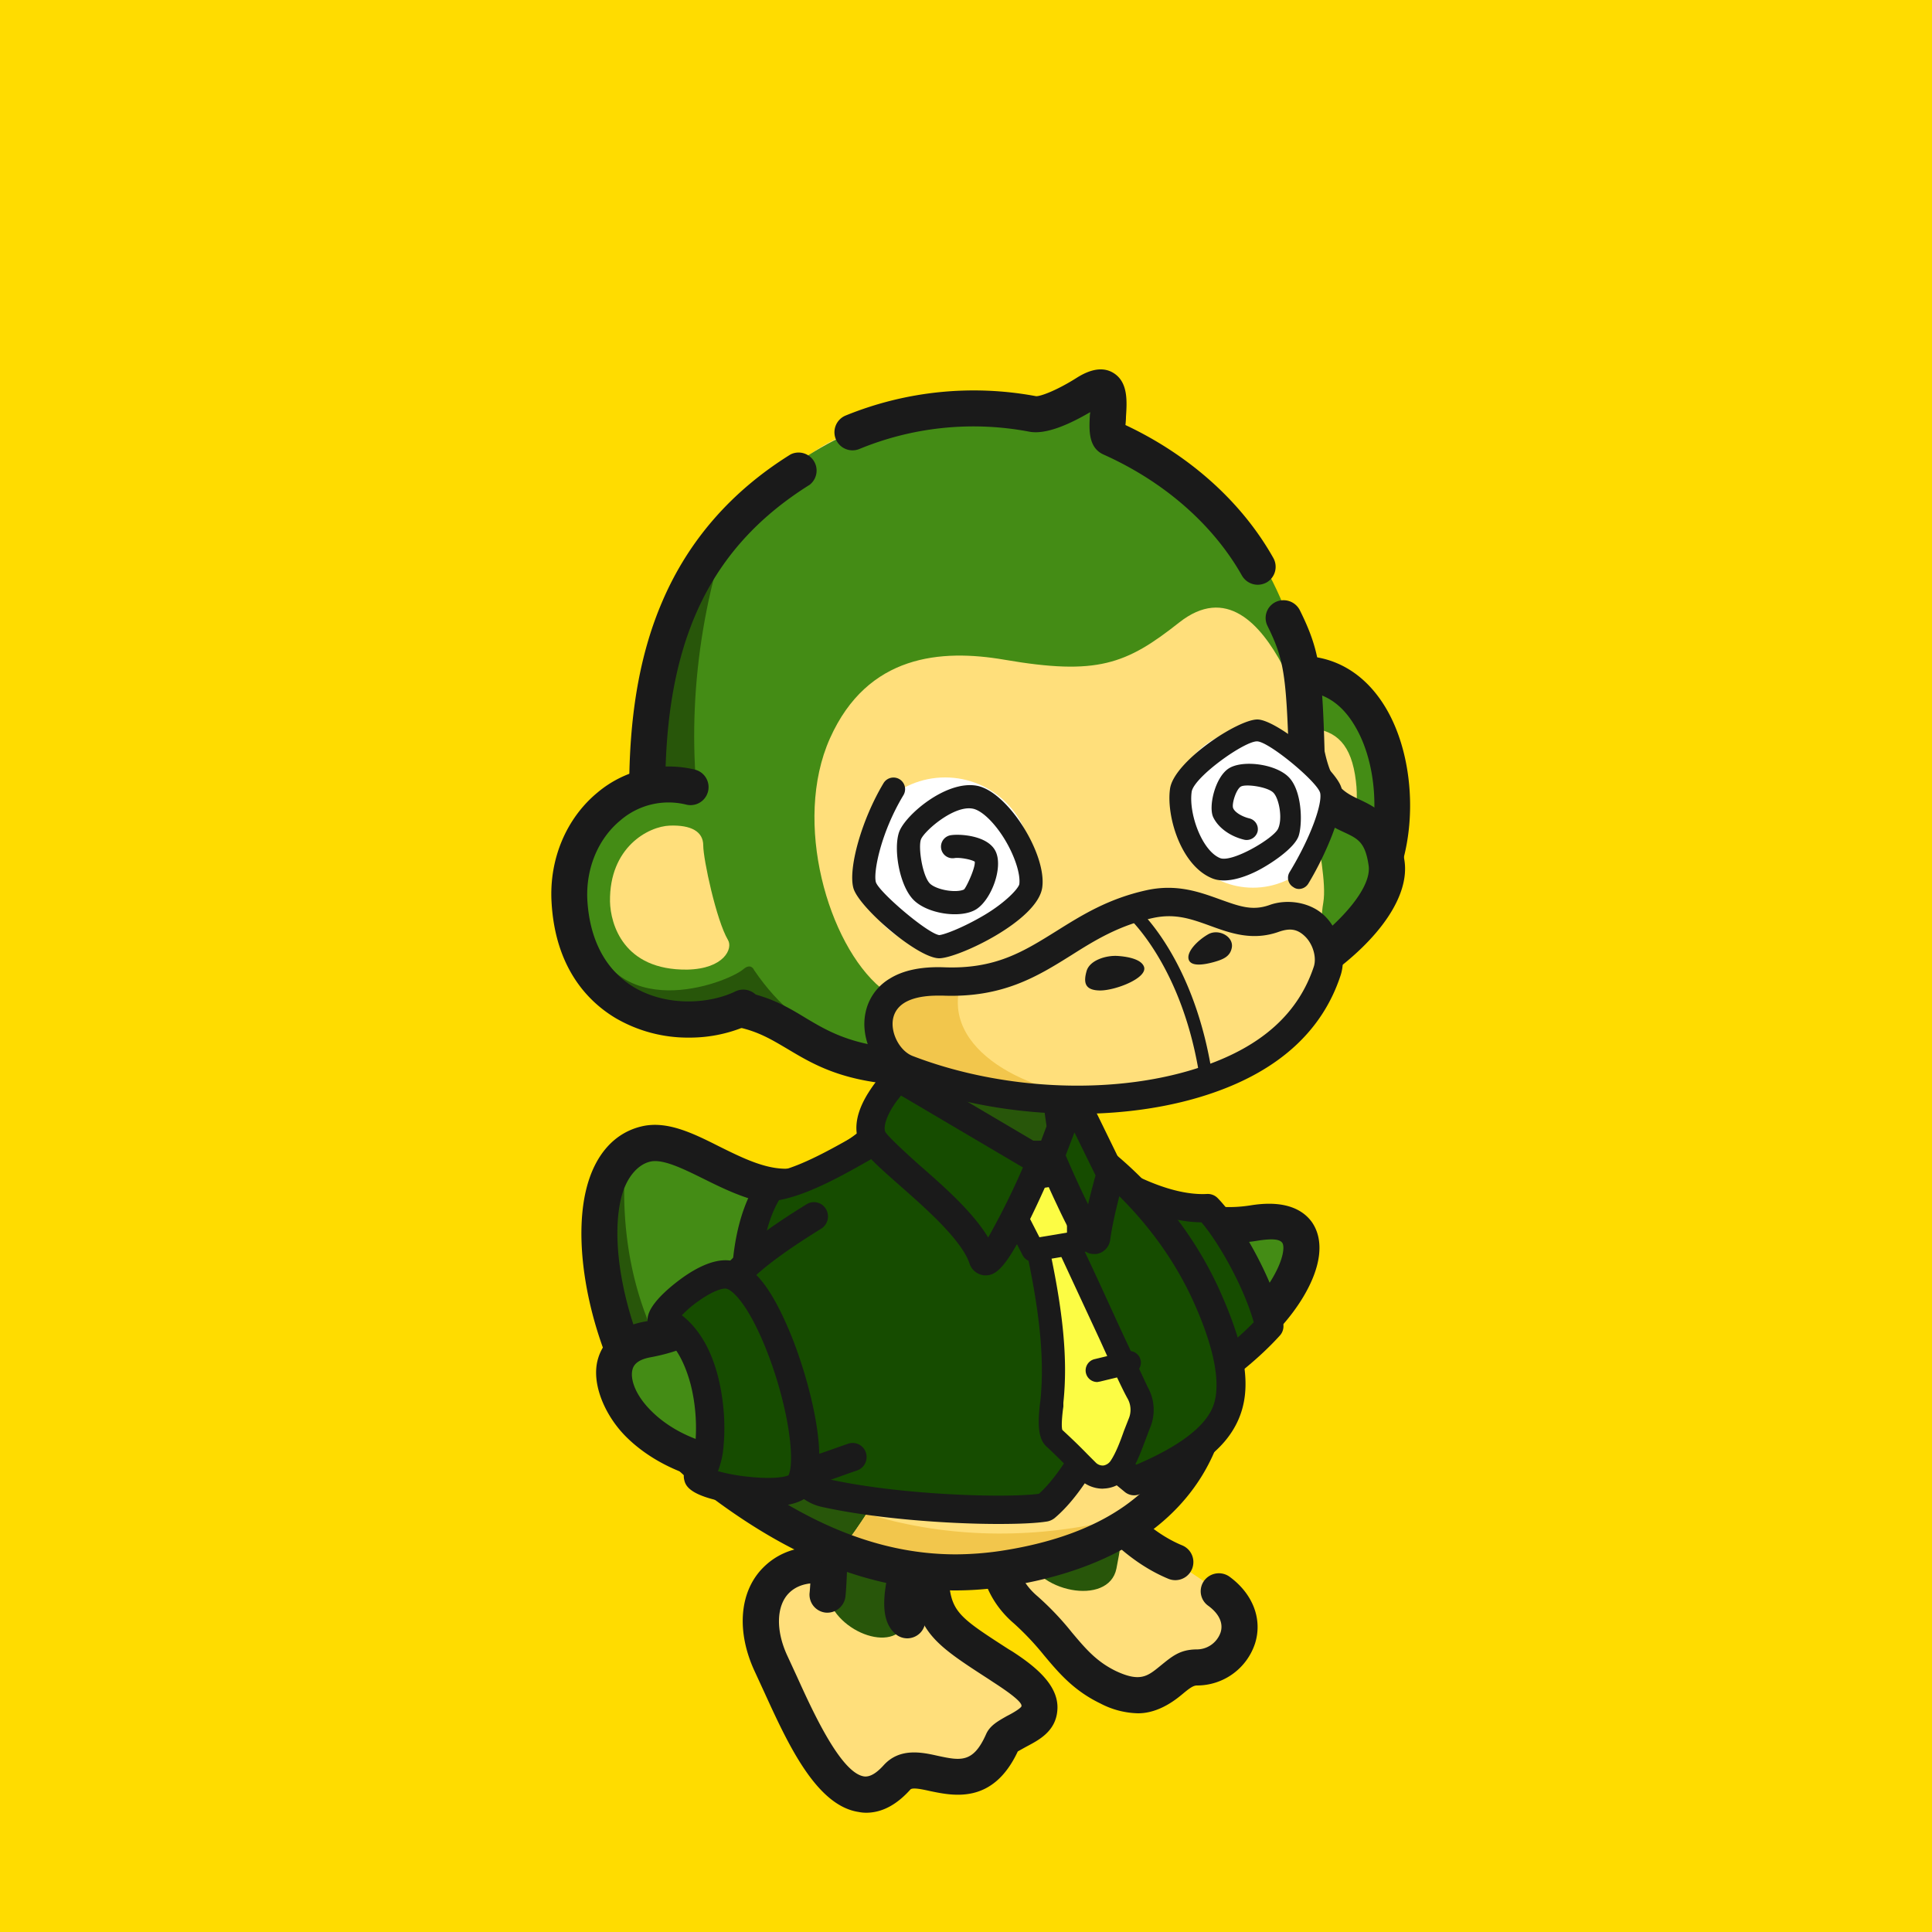
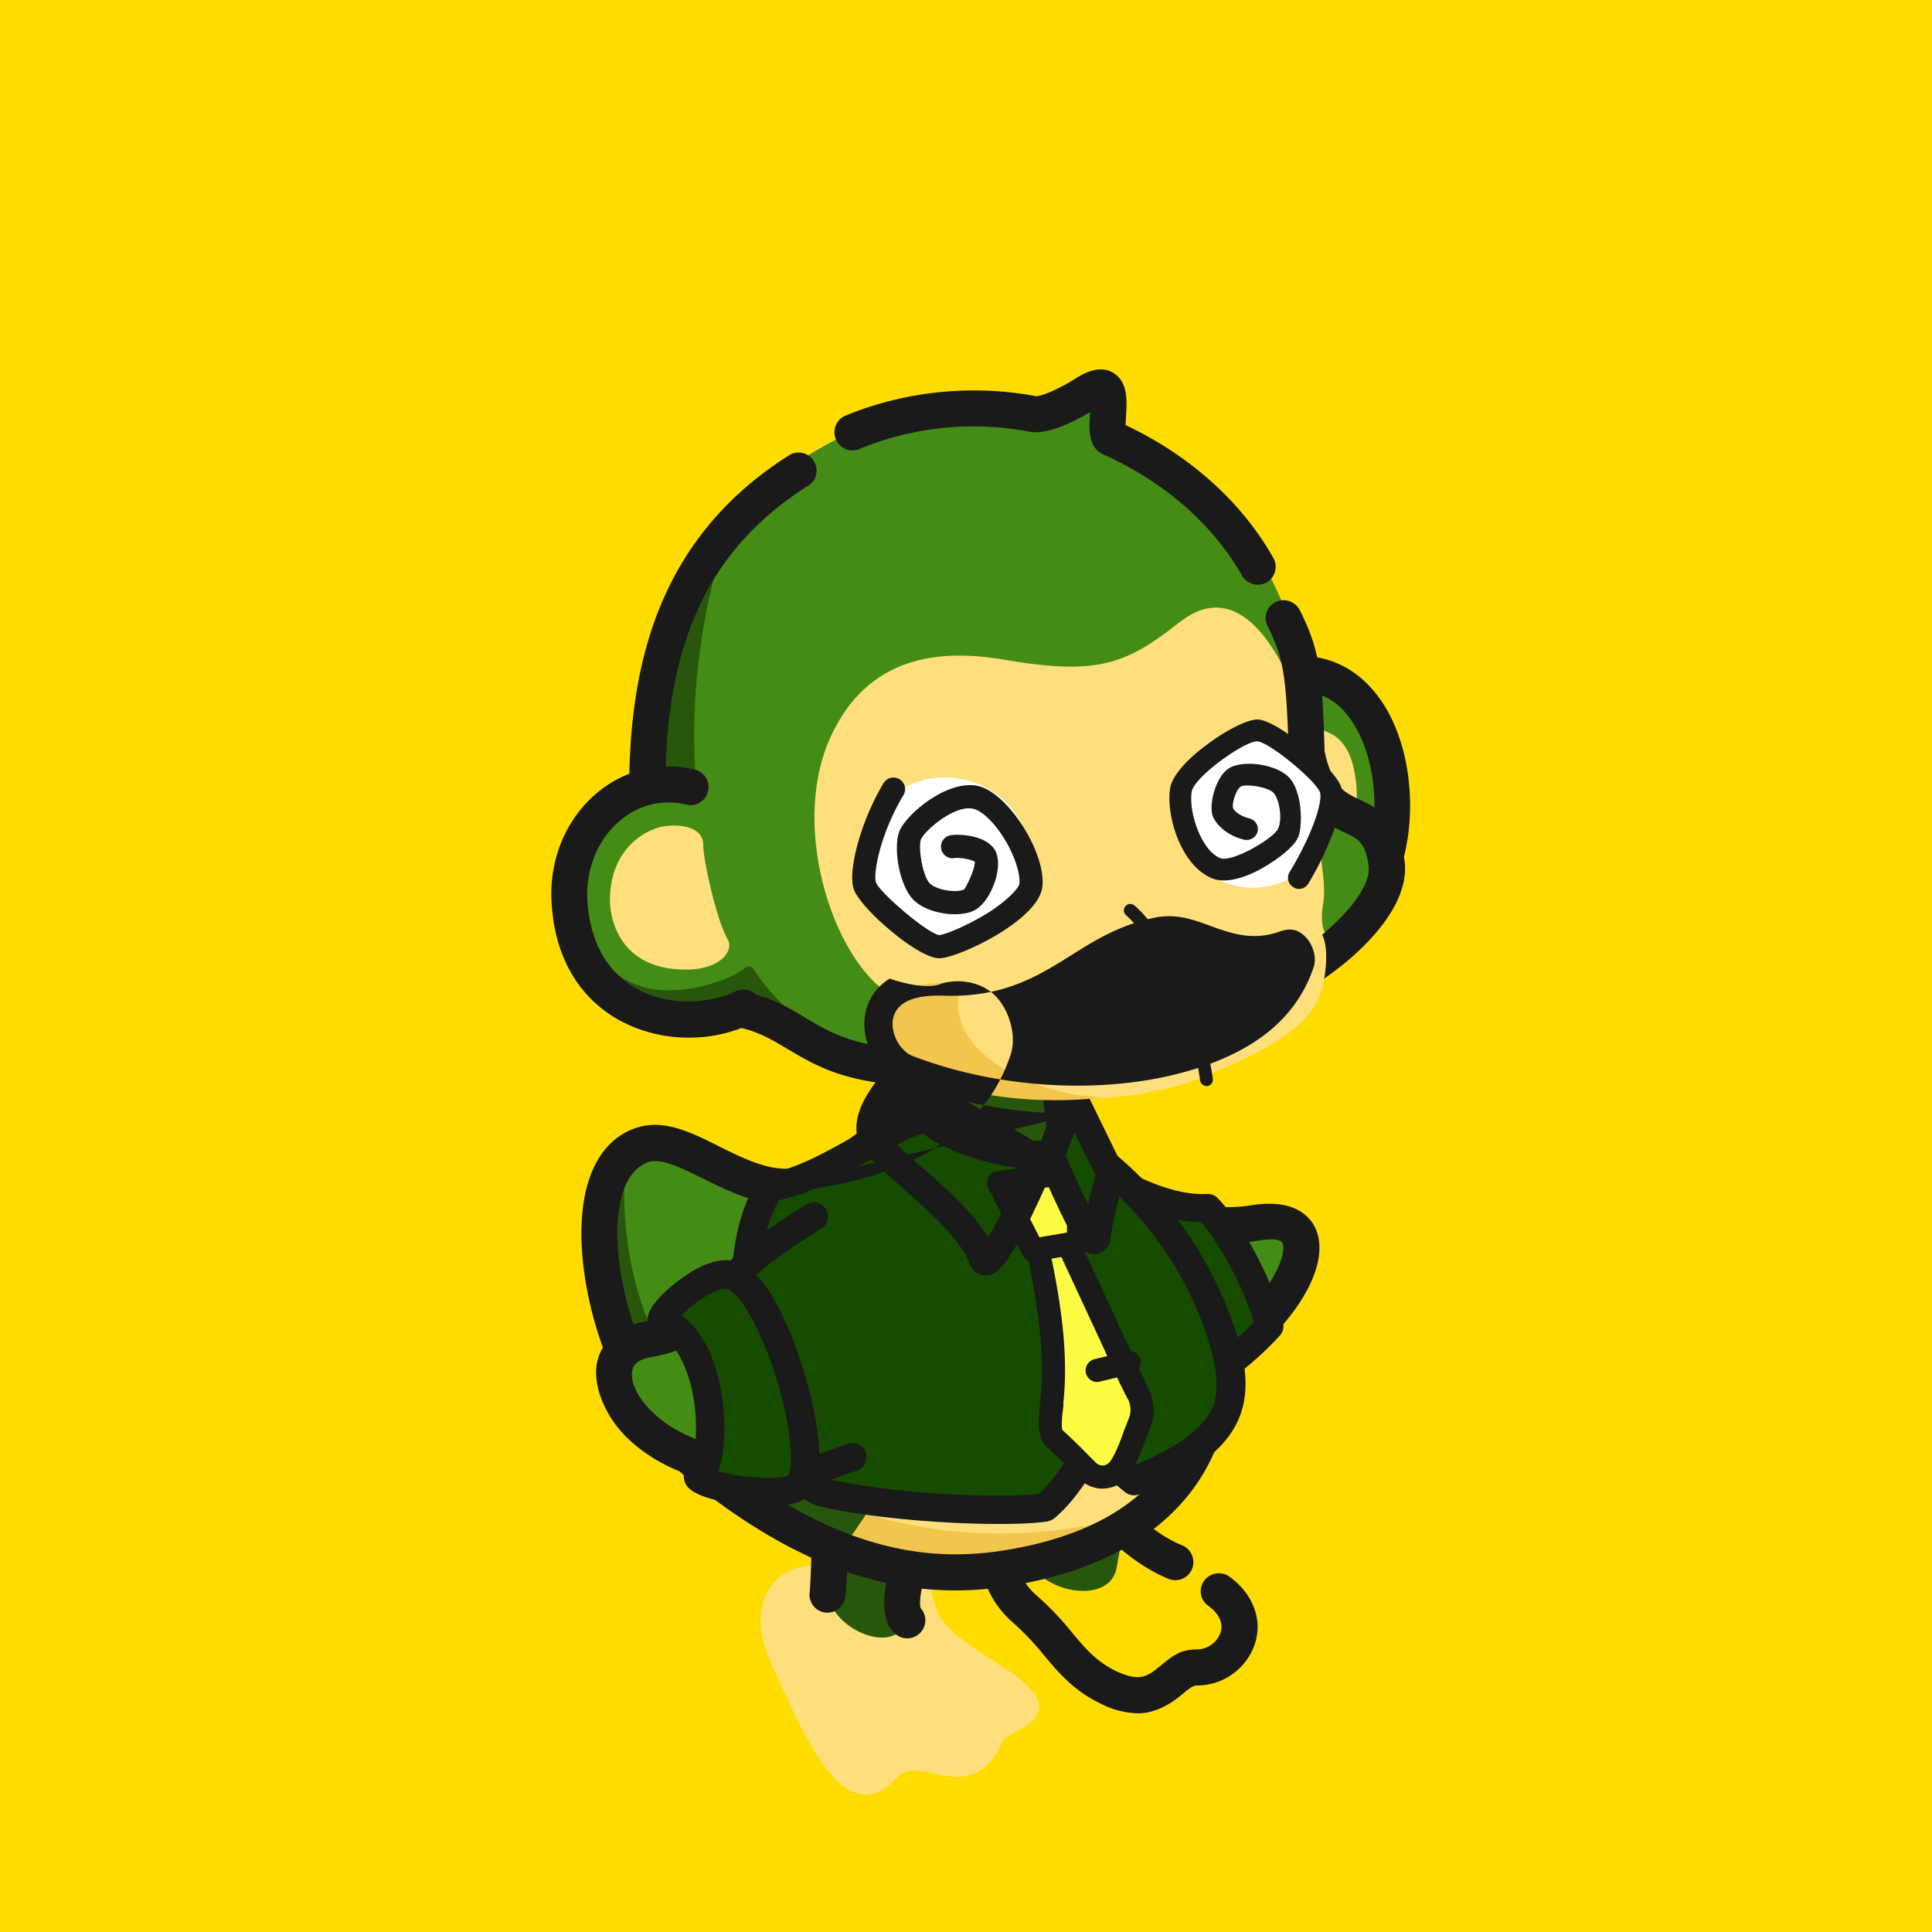
<svg xmlns="http://www.w3.org/2000/svg" viewBox="0 0 750 750">
  <style>.J{fill:#1a1a1a}.K{fill:#ffdf7b}.L{fill:#448c15}.M{fill:#164c00}.N{fill:#28560a}</style>
  <path d="M0 0h750v750H0z" fill="#ffdc00" />
-   <path d="M473.1 617.7c15.4 11 6.6 29.4-8.6 29.6-10.8.1-13.3 17.7-34.3 7.7-14.9-7.1-18.8-18.8-32-30-22.9-19.5-6.2-54.8 23-51 0 0 13.2 23.5 35.1 32.4" class="K" />
  <path d="M441.8 665.1a32.9 32.9 0 0 1-14.6-3.8c-10.4-5-16.2-11.9-21.9-18.7a108.6 108.6 0 0 0-11.6-12.3c-12.7-10.8-16.6-27.3-10.1-42s21.8-23.4 38.5-21.2l3.5.4 1.7 3.1c.1.2 12.4 21.4 31.6 29.3a7 7 0 1 1-5.3 13c-18.9-7.8-31.7-24.9-36.5-32.2h-.2a22.2 22.2 0 0 0-20.5 13.3c-3.2 7.1-3.2 17.6 6.4 25.7a112.1 112.1 0 0 1 13.3 14c5.3 6.3 9.5 11.3 17.1 15 9.4 4.4 12.3 2 17.1-1.9s7.7-6.4 14.1-6.5a9.8 9.8 0 0 0 9.4-6.5c1.2-3.6-.5-7.3-4.7-10.4a6.9 6.9 0 0 1-1.7-9.7 7.1 7.1 0 0 1 9.8-1.7c9.1 6.6 13 16.5 10 26a23.7 23.7 0 0 1-22.6 16.3c-1.4 0-3 1.2-5.4 3.2s-9.1 7.6-17.4 7.6z" class="J" />
  <path d="M398.4 602.9c-3-15-8.4-24.6 8-30 6-2 23 0 26 10s4 11 1 26-32 9-35-6z" class="N" />
  <path d="M361.2 612c1 18 6.6 21.2 28 35 31 20 2.2 24.1 0 29-12 27-32 4-41 14-21.4 23.8-38.4-22.2-48.7-43.9-13-27.2 5.7-47.1 32.5-34.8" class="K" />
-   <path d="M336.2 703.7a14.3 14.3 0 0 1-2.9-.3c-16.6-2.5-27.7-27-36.7-46.7l-3.5-7.6c-7.3-15.5-6.2-31.1 3.1-40.5s23.6-10.6 38.7-3.7l-5.8 12.7c-9.6-4.3-18.1-4-22.9.9s-5.2 14.5-.4 24.6l3.6 7.8c5.9 13 16.9 37.3 26 38.7 2.2.3 4.7-1.1 7.6-4.3 6.2-6.9 14.8-5.1 21-3.7 8.9 1.9 13.8 2.9 18.8-8.4 1.5-3.4 4.7-5.1 8-7 1.6-.8 4.7-2.5 5.6-3.6s-2.3-4.1-11-9.7l-1.5-1c-20.7-13.4-28.5-18.4-29.7-39.5l14-.8c.8 14 3.3 15.7 23.3 28.6l1.5.9c8.3 5.4 17.8 12.7 17.5 22.1s-8.2 12.7-12.9 15.3l-2.5 1.4c-9.6 20.5-24.8 17.3-34 15.4-3.1-.7-6.9-1.5-7.7-.6-5.4 6-11.1 9-17.2 9z" class="J" />
  <path d="M321.2 619c-3-15-1.2-77.1 12.3-87.8 15.9-12.4 22.7-10.4 36.1 15.7 4.4 8.7-14.4 66.1-17.4 81.1s-28 6-31-9z" class="N" />
  <path d="M352.2 636a7.1 7.1 0 0 1-4.7-1.8c-8.7-7.8-2.9-26.5 7.3-56.3 3.5-10.3 8.3-24.3 8.2-28.5-2.5-5-9.1-17.5-13.7-18.5-2.1-.5-5.9 1.5-11.5 5.8-1 .8-4.4 4.8-6.6 22.9-1.5 12.5-1.8 27.4-2.1 39.4-.2 8.6-.4 16.1-.9 20.8a7.1 7.1 0 0 1-7.8 6.2 7 7 0 0 1-6.1-7.8c.4-4.1.6-11.2.8-19.5.8-35.7 2.4-63.7 14.1-73 7-5.5 14.6-10.3 23-8.5s16 11.7 23.6 26.5c3 5.9.4 14.8-7.8 38.7-4.3 12.7-12.3 36.2-10.6 41.9a7 7 0 0 1 0 9.4 7.1 7.1 0 0 1-5.2 2.3zm10.8-86.9z" class="J" />
  <path d="M429.5 457.7c20 12 35.6 20.5 57.2 17 43.3-7 1 57-29.3 54" class="L" />
  <path d="M459.5 535.8h-2.8a7 7 0 1 1 1.4-14c11.7 1.2 27.9-12.2 35.8-25.5 4.5-7.6 4.8-12.5 3.9-13.8s-3.3-1.9-10-.8c-25.2 4-43.8-7.1-61.9-17.9a7 7 0 1 1 7.1-12c20.2 12 33.8 19.1 52.6 16.1 14.3-2.3 20.8 2.4 23.8 6.7 4.7 7 3.5 17.2-3.5 28.9-9.6 16-28.8 32.3-46.4 32.3z" class="J" />
  <path d="M268.9 568.6c-27.5-24.4-51.9-87.6-26-121 14-18 51.9 15.8 65 11 86-31 45-76 45-76s-16.3-29.8 23-31 22.5 73.8 42.5 91c55 47 84.5 124 1.5 158-38.5 15.8-107 7-151-32z" class="L" />
  <path d="M342.5 441a53.7 53.7 0 0 0 12.9-13.1s17-32.5 32-31.3c22.1 1.6 22.1 30.6 27.8 43.4 1.3 27.1-43.6 23.8-72.7 1zm-40.3 148c-79.6-41.5-68-115.6-59.9-127.8-.7 101.4 95.7 149.4 186 129.8-14.1 6.5-62.8 33.5-126.1-2z" class="N" />
  <path d="M325.9 602.5c37.6-48.2 37.5-95.8 87.5-105.7 20.8-4.1 63.6 22.4 42 74.4-5.1 12.3-57.7 60.9-129.5 31.3z" class="K" />
  <path d="M336.4 587.6c-2.7 4.2-5.7 8.5-8.9 12.7 50.7 17.1 88.7-3.7 100.8-9.3-31.3 6.8-63.4 5.5-91.9-3.4z" fill="#f2c64c" />
  <path d="M370.9 617.4c-33.8 0-66.7-13.6-102.1-41.9-32.4-26-48.8-82.3-41.3-113.5 3.3-13.8 11.2-22.6 22.3-24.9 9.5-1.9 19.2 2.8 29.3 7.9 12.9 6.4 25.1 12.4 36.7 5.9 22.5-12.6 35.2-25.8 36.7-38.2a21.1 21.1 0 0 0-5.7-16.8l-.8-.8-.5-1a32.4 32.4 0 0 1-3.3-8.9c-1.7-7.1-1-13.7 2-19 4.9-8.5 15-13 30.2-13.5 17-.5 29 7.3 35.9 23.2 5.4 12.5 6.7 28 7.9 41.7.5 6.3 1 12.3 1.9 17.2 1.2 6.6 5.7 10.3 14.3 16.9s22 16.9 31.1 36.3a7 7 0 1 1-12.6 6c-7.7-16.4-18-24.3-27-31.2s-17.4-13.3-19.6-25.6c-.9-5.4-1.5-11.7-2.1-18.4-2.6-30.9-6.3-52.7-29.4-52.1-9.7.3-16.2 2.6-18.4 6.4s-.4 10.6 1 13.6a35.4 35.4 0 0 1 9 27.7c-2.1 17.2-16.8 33.6-43.8 48.7-18 10.1-35.6 1.4-49.7-5.6-7.9-3.9-15.5-7.6-20.3-6.6s-9.5 6-11.5 14.3c-6.4 26.5 9.2 77.5 36.5 99.3 32.8 26.3 62.9 38.9 93.5 38.9a123 123 0 0 0 17.1-1.3c31.8-4.8 54-16.8 66-35.8s11.1-38.9 7.3-51.3a7 7 0 1 1 13.4-4c4.6 15.1 5.1 40.7-8.8 62.7s-39.8 36.8-75.8 42.2a127.7 127.7 0 0 1-19.4 1.5z" class="J" />
  <path d="M323.2 565c-64.8 25.8-106-38.8-72-45s41.6-36.5 59-37c16.9-3.6 31.8 5.3 35.7 21.2 6.8 27.5-.8 48-22.7 60.8z" class="L" />
  <path d="M293.8 576.8a81.8 81.8 0 0 1-17.9-1.9c-12.9-2.8-24.6-8.9-32.9-17.2s-13.7-21-10.8-30.4c1.3-4.4 5.4-11.9 17.8-14.2 16.4-3 24.2-10.8 32.5-19.1s14-14.1 25.7-17.7a7 7 0 0 1 4.1 13.4c-8.4 2.5-13.7 7.9-19.9 14.1-9 9.1-19.1 19.3-39.9 23.1q-5.9 1.1-6.9 4.5c-1.1 3.5.7 9.9 7.3 16.4 11.8 11.8 35.9 20.7 68.2 10.5a7.1 7.1 0 0 1 8.8 4.6 7 7 0 0 1-4.6 8.8 105.1 105.1 0 0 1-31.5 5.1z" class="J" />
  <path d="M453.2 545s23.7-12.7 39.5-30.2c-3.4-15.2-15.5-37.2-23.9-45.8-21.8 1.1-47-17.7-47-17.7Z" class="M" />
  <path d="M453.2 550.5a6.4 6.4 0 0 1-2-.3 5.7 5.7 0 0 1-3.2-3.4L416.5 453a5.8 5.8 0 0 1 2-6.2 5.6 5.6 0 0 1 6.5.1c.3.2 24 17.6 43.5 16.6a5.4 5.4 0 0 1 4.2 1.6c8.9 9.1 21.7 31.8 25.4 48.5a5.4 5.4 0 0 1-1.3 4.9c-16.3 18-40 30.9-41 31.4a5.8 5.8 0 0 1-2.6.6zM431.8 464l24.5 72.9c7.3-4.5 20.2-13.1 30.4-23.6-3.7-13.3-13.3-30.6-20.3-38.8-12.4-.1-25.3-5.5-34.6-10.5z" class="J" />
  <path d="M299 460.9c-22 32.8-2.3 113.3 20.9 118.6 28.9 6.5 72.9 7.9 85.9 5.6 8-6.7 14.4-18 17.5-23.1 7.9 5.1 12.7 9.6 16.9 13 19.5-7.9 31.2-16.5 35.5-26.1s2.1-24.9-7.3-45.6c-17.5-39-49.3-58.8-49.3-58.8s-5.6 3.4-15 3.8c-13.9.5-34.4-5.9-42.6-12.8s-39.9 22.6-62.5 25.4z" class="M" />
  <path d="M387.6 591.6c-19.9 0-48.4-2.1-68.9-6.7-11.7-2.7-19.8-17.4-24.5-29.2a153.4 153.4 0 0 1-10.2-50.5c-.4-13.9 1.1-33.4 10.5-47.4a5.4 5.4 0 0 1 3.8-2.4c10.2-1.2 23.4-8.7 35-15.3 15.2-8.6 25.2-14.3 31.8-8.8s25.8 12 38.7 11.5a29.3 29.3 0 0 0 12.5-3 5.5 5.5 0 0 1 5.7.1c1.4.8 33.5 21.1 51.5 61.1 10.4 23.2 12.5 38.2 7.2 50.2s-17.5 20.4-38.4 28.9a5.7 5.7 0 0 1-5.5-.8l-3.4-2.8c-2.4-2-5.1-4.3-8.4-6.7-3.7 6-9 14-15.7 19.6a6.8 6.8 0 0 1-2.6 1.2c-4.1.7-10.9 1-19.1 1zm-85.2-125.7c-11.8 20.3-8.3 59.7 2 85.7 6 15.2 12.6 21.6 16.7 22.5 28 6.3 69 7.5 82.2 5.8 6.1-5.5 11.1-13.8 14.2-18.9l1.1-1.9a5.4 5.4 0 0 1 3.4-2.5 5.6 5.6 0 0 1 4.2.8 128.6 128.6 0 0 1 14.3 10.7l.6.5c16.2-6.9 26.1-14.3 29.5-21.9s1.8-21.2-7.2-41.2c-13.9-30.9-37.3-49.3-44.8-54.7a44.2 44.2 0 0 1-14.3 3c-14.5.5-36-5.9-45.8-13.6-3.3.1-13.2 5.7-19.8 9.5-11.6 6.6-24.6 14-36.3 16.2z" class="J" />
  <path d="M402.1 481.6c5.3 23.7 8.1 44 6.3 62.4-.6 5.4-1.6 12 .8 14.2 5.6 5.2 10.6 10.5 13 12.7 3.9 3.8 9.6 3.2 12.7-1.4s5.4-12 7.3-16.8a12.9 12.9 0 0 0-.7-12.1c-4.4-8.2-14.5-32.1-28.2-60.6-3.2-8.6-14.8-14.8-11.2 1.6z" fill="#fcfc44" />
  <path d="M428 577.9a12.9 12.9 0 0 1-8.9-3.7l-3.4-3.4c-2.5-2.5-5.9-6-9.5-9.3s-3.2-10.1-2.5-16.5l.2-1.5c1.6-16-.2-34.3-6.1-61-2.5-10.8 1.1-14.3 4.5-15.4 5.9-1.7 12.5 4.3 15.1 11.1 7 14.4 12.9 27.6 17.8 38.2l10.3 22a18 18 0 0 1 .9 16c-.5 1.2-1 2.7-1.6 4.2-1.7 4.5-3.5 9.6-6.2 13.4a12.4 12.4 0 0 1-9.3 5.8zm-15.6-22.8c3.7 3.4 7.2 6.8 9.7 9.4l3.2 3.2a3.8 3.8 0 0 0 3.1 1.2 4.2 4.2 0 0 0 2.8-1.9c2-3 3.7-7.5 5.1-11.5l1.8-4.6a8.9 8.9 0 0 0-.5-8.2c-2.3-4.2-5.8-11.9-10.6-22.5l-17.8-38.3v-.3a12.8 12.8 0 0 0-3.2-4.6 21.5 21.5 0 0 0 .5 3.6c6.2 27.7 8.1 46.8 6.3 63.9v1.5c-.4 2.7-.9 7.6-.4 9.1z" class="J" />
  <path d="m387.7 459.1 13.3 26.2 17.7-3v-27.7l-31 4.5z" fill="#fcfc44" />
  <path d="M401 489.8a4.6 4.6 0 0 1-4-2.5l-13.4-26.1a4.8 4.8 0 0 1 .1-4.2 4.2 4.2 0 0 1 3.3-2.3l31.1-4.6a4.4 4.4 0 0 1 3.6 1.1 4.7 4.7 0 0 1 1.5 3.4v27.7a4.5 4.5 0 0 1-3.7 4.4l-17.7 3Zm-6.5-27.1 9 17.6 10.7-1.8v-18.7Z" class="J" />
-   <path d="M339.3 442.7c5.9 9 36.5 29.3 42.2 45.9 2.9 8.5 22.6-37.7 22.6-37.7l-55.4-32.6s-15.4 15.4-9.4 24.4z" class="M" />
  <path d="M382.6 495.1h-.3a6.7 6.7 0 0 1-6-4.8c-3.2-9.1-16.9-21.2-26.9-30-6.8-6-12.2-10.7-14.7-14.6s-4.3-10.8 2.4-21.5a60 60 0 0 1 7.7-9.8 5.6 5.6 0 0 1 6.7-.9l55.4 32.7a5.5 5.5 0 0 1 2.2 6.9c-.2.4-4.2 9.9-9 19.7-9.2 18.7-13.1 22.3-17.5 22.3zm4.1-8.3zm-36.9-61.5c-5.6 6.6-7.2 12.5-6 14.3s7.2 7.4 12.9 12.5c9.5 8.3 20.9 18.3 26.9 28.3a286.7 286.7 0 0 0 13.5-27.2z" class="J" />
  <path d="M425.5 480.3c1.5-10.6 5.7-24.5 5.7-24.5l-14.7-30.1-8.7 23s16.6 39.5 17.7 31.6z" class="M" />
  <path d="M424.6 486.8c-4.3 0-7.3-4.1-14.4-19.3-3.9-8.2-7.3-16.4-7.4-16.7a5.3 5.3 0 0 1-.1-4.1l8.6-22.9a5.5 5.5 0 0 1 4.9-3.6 5.4 5.4 0 0 1 5.2 3.1l14.7 30.1a5.5 5.5 0 0 1 .3 4c0 .1-4 13.7-5.4 23.7a6.4 6.4 0 0 1-5.4 5.7Zm-10.9-38.3c2.8 6.6 6 13.6 8.7 19 1.1-4.6 2.2-8.8 2.9-11.2l-8.2-16.7Z" class="J" />
  <path d="M316 472.2c-38.4 23.7-31.8 29.1-42.4 36.1 10 7.4 9.9 63.6 12.2 64.1 16.2 4.1 27.6-.5 45.1-6.7" class="M" />
  <path d="M297.8 579.5a54.7 54.7 0 0 1-13.4-1.7c-4.2-1.1-4.7-5.3-5.1-9s-.6-6.4-.9-10.7c-.7-8.6-1.6-19.3-3-28.6-2.4-14.4-4.9-16.7-5.1-16.7a5.8 5.8 0 0 1-2.2-4.6 5.6 5.6 0 0 1 2.5-4.4 22.1 22.1 0 0 0 5.8-6c4.3-5.9 10.3-14 36.7-30.3a5.4 5.4 0 0 1 7.5 1.8 5.6 5.6 0 0 1-1.7 7.6c-24.6 15.2-29.9 22.2-33.7 27.4a36.1 36.1 0 0 1-4.1 5c4.3 8.2 6.3 23.8 8.2 48l1 10.5c12.1 2.2 21.4-1.1 35.9-6.3l2.9-1a5.4 5.4 0 0 1 7 3.3 5.5 5.5 0 0 1-3.3 7l-2.9 1c-11.9 4.3-21.4 7.7-32.1 7.7z" class="J" />
  <path d="M256.9 512.3c21.4 9 21.8 55 14.6 59.8s34.7 11.5 39.2 3.8c7.9-13.5-10.9-76.4-27.1-80.9-8.7-2.4-26.5 13.3-26.7 17.3z" class="M" />
  <path d="M298.2 584.8a95.3 95.3 0 0 1-13.2-1.1c-17.9-2.8-18.9-7.2-19.4-9.3a6.3 6.3 0 0 1 2.6-6.6c1.7-2.6 3.5-16.3-.1-30.4-1.6-6-5.4-16.7-13.4-20a5.7 5.7 0 0 1-3.3-5.5c.4-6.4 11.5-14.4 13.7-16 5.5-3.9 13.4-8.1 20-6.2s13.5 7.7 22.2 29.1c6.8 16.9 15.1 48 8.1 59.9-2.7 4.6-9.6 6.1-17.2 6.1zm-19.5-13.7a70.2 70.2 0 0 0 12.1 2.2c9.6 1 14.1 0 15.3-.6 2.8-6-.4-28.5-9-49.7-6.7-16.5-12.6-22.1-15-22.7-.8-.3-4.3.1-10.7 4.6a41 41 0 0 0-6.7 5.7c6.2 4.8 14 14.9 16.1 35.8a78.8 78.8 0 0 1-.2 17.6 34.3 34.3 0 0 1-1.9 7.1z" class="J" />
  <path d="m426.1 532 12.8-3.2" fill="#ffdc00" />
  <path d="M426 536.5a4.5 4.5 0 0 1-1-8.9l12.8-3.1a4.5 4.5 0 0 1 2.1 8.7l-12.8 3.1Z" class="J" />
  <path d="M503.1 261.5c48.6-2.8 50.3 101.7 2.3 98.3-13-.9-32.2-1.7-36.2-49.7-1.9-23.2 14.9-47.5 33.9-48.6z" class="L" />
  <path d="M526 300.7c2.2 13.5-1.1 19.6-4.2 24.8s-13.6 5.9-15 4.6c-15.8-14.8-26-22.6-17-41.8 1.5-3.2 15.6-5.7 17.4-5.7 10.1.4 16.6 4.8 18.8 18.1z" class="K" />
  <path d="M507.6 366.9h-3.2c-7.1-.5-16.9-1.1-25.5-9.2s-14.8-24-16.6-46.8a57.9 57.9 0 0 1 13.9-41.8c7.5-8.7 17-13.8 26.5-14.4 14.5-.8 27 6.3 35.2 20 12.5 20.9 12.7 54.3.4 74.3-7.2 11.5-18 17.9-30.7 17.9zm-4.1-98.4c-5.7.4-11.7 3.8-16.8 9.6-7.3 8.5-11.4 20.5-10.5 31.4 1.6 18.9 5.7 31.6 12.3 37.8 5 4.6 11 5.1 16.9 5.5h.5c8.6.6 15.5-3.2 20.5-11.3 9.7-15.8 9.5-43.2-.5-59.8-5.5-9.3-13.1-13.7-22.4-13.2z" class="J" />
  <path d="M263 383.8c-20-4-50-24-26-52 11.5-13.4 13.8-12.2 12.1-33.8-3.3-41.1 16-81.9 64.9-121.2 23.7-19 74.8-18 89.4-14.9 25.3 5.3 49.6 9.9 71.6 39.9 16.3 22.4 27.8 30.3 29.9 87.5 7 34 26.1 13.5 31.1 42.5 3.4 20-36.8 60.1-117.5 73-112.5 18-99.6-9.8-155.5-21z" class="K" />
  <path d="M426.6 168.4c10.8 6.8 73.7 19.4 83 115.2 1.7 17.4-15.5-70.7-51.9-41.9-20.5 16.2-31.8 20.6-67.8 14.4-24.5-4.2-53.1-2.1-67.7 30.5s-.6 80 19.7 96.9c8.5 7.1 10.8 25.9-4.2 25.4s-44.3-21.1-37.3-17.6c0 0-8 0-31.3-5-20-4-49.1-27.5-25.1-55.5 11.6-13.4 13.8-12.2 12.1-33.9-1.2-15.4-2.8-40.4 7-61.6 31.3-67.8 101.8-88.4 146.6-74.6 3 .9 13.3-8.2 16.1-7s-1.8 13 .8 14.7zm111 181.2c-14.4 19.5-27.3 20.3-23.9.8 2.6-15.2-12.8-56.1 8.6-37.2 13.5 11.9 22.4 26.9 15.3 36.4z" class="L" />
  <path d="M330.6 406.1S289.5 389 266.1 384c-20-4-49-27.4-25-55.4 11.5-13.5 13.8-12.3 12.1-33.9-1.2-15.4 5.7-55.8 26.6-80-23.2 77.7-7.7 173.1 50.8 191.4z" class="N" />
  <path d="M360.2 421.5c-30.6 0-43.1-7.5-54.5-14.3-6.1-3.6-11.2-6.7-19-8.4a7 7 0 0 1 3-13.6c10 2.1 16.7 6.1 23.1 10 15.1 9 32.2 19.2 106.8 5.9 34.7-6.2 65.7-18 87.1-33.2 12.8-9 25.9-22.9 24.6-31.9s-4.1-10.4-9.5-12.9c-7.2-3.4-17.1-7.9-21.5-29.2v-1.2c-1-31-2-37-8.2-49.6a6.9 6.9 0 0 1 3.1-9.4 7.1 7.1 0 0 1 9.4 3.2c7.7 15.5 8.7 23.7 9.6 54.7 3 13.9 7.7 16 13.6 18.8s14.9 6.9 17.4 23.6c2.1 13.5-9.3 30.4-30.3 45.3-16.3 11.6-45.6 27.2-92.8 35.6-26.6 4.7-46.5 6.6-61.9 6.6zm-95-29.5h-1.1c-20.7-3.2-36.3-14.4-40.7-29.1-3.4-11.4.6-23.4 11.1-33s9.4-9.7 9.8-28.8c.5-26.7 4.7-48.8 12.8-67.6 10.1-23.6 26.8-42.8 49.8-57.1a7 7 0 0 1 7.4 11.8c-37.7 23.6-55 58.5-56 113.1-.4 22.4-1.5 27.3-14.4 39-4.5 4.1-9.4 10.7-7.1 18.6s14.4 16.9 29.5 19.3a7 7 0 0 1-1.1 13.9z" class="J" />
  <path d="M278.4 388.4c-24 20.2-42.5-7.9-50.8-23.5-14-26-3.8-53 14.9-56.8 14.1-2.8 25.4-14.8 31.6-2.5.9 1.6 4.1-.6 4.4 1.7 2.6 21.2 8.3 48.2 15.4 65.9 1.9 4.6-11.4 11.7-15.5 15.2z" class="L" />
  <path d="M266.8 376.4c-24.9.3-29.8-17.8-30-26.4-.3-21.1 14.9-29.2 23.2-29.5s13 2.3 13 7.7 5.1 29.1 9.6 36.7c2 3.3-1.5 11.2-15.8 11.5z" class="K" />
  <path d="M288.5 376.3c6.2-5.4 6.5 10.2 1.8 12.1-7.1 5.1-15.6 6.6-28 6.4-17.7-.3-24.4-1.7-30.9-10.5-5-7-12.8-23.8-3.4-26.8 9 41.5 54.2 24.1 60.5 18.8z" class="N" />
  <path d="M267.6 402.8a55.7 55.7 0 0 1-28.5-7.5c-10.6-6.3-23.6-19.3-25-45.3-.9-16.5 5.7-32.3 17.8-42.3a43 43 0 0 1 38-8.9 7 7 0 0 1-3.3 13.6 28.6 28.6 0 0 0-25.8 6.1c-8.6 7.1-13.4 18.6-12.8 30.8.9 15.7 7.2 27.4 18.2 34 13.1 7.7 29.5 6.3 39.2 1.6a7 7 0 1 1 6.1 12.6 55.7 55.7 0 0 1-23.9 5.3zM488.2 227a7.1 7.1 0 0 1-6.1-3.6c-11.2-19.8-30.2-36.4-53.6-46.9-6.2-2.7-5.7-9.9-5.4-15.6a2.8 2.8 0 0 0 .1-.9c-7.5 4.4-16.9 8.8-23.5 7.6a116.2 116.2 0 0 0-66.1 6.7 7.019 7.019 0 0 1-5.3-13 131.8 131.8 0 0 1 73.9-7.5c1.6.1 7.9-2.1 16.2-7.4 5.4-3.3 10-3.9 13.7-1.7 5.9 3.5 5.4 11.1 5 17.1 0 1-.1 2.2-.2 3.2 24.9 11.7 45.2 29.9 57.4 51.6a7 7 0 0 1-2.6 9.5 7.3 7.3 0 0 1-3.5.9z" class="J" />
  <path d="M348.2 410c-14.9-9.5-6.1-29 21-29 24 0 35.3-19.4 67-26 24-5 40 5.8 60 2s19.5 11.9 18 22c-2 14-10 24-47 39-34 13.8-89 11-119-8z" class="K" />
  <path d="M428.2 426s-40 6-74-10c-20.8-9.8-14-32 5-34 5.1-.5 14-1 14-1-8.9 26.7 27.1 44.1 55 45z" fill="#f2c64c" />
-   <path d="M418.3 432.4c-23.2 0-47-4.1-68.1-12.3-9.9-3.8-16.5-16.2-14.2-27a20 20 0 0 1 9.4-13.2c5.3-3.3 12.4-4.7 21-4.4 20 .8 30.9-6.1 43.6-14 9.9-6.2 20.1-12.6 35-15.9 11.8-2.6 20.7.7 28.5 3.5s12.7 4.6 19.4 2.2 15.8-1.2 21.4 4.3 8.6 15.7 6.1 23.1c-7 21.3-23.7 36.6-49.4 45.5-15.8 5.5-34 8.2-52.7 8.2zm-54.2-45.9c-6.6 0-15.8 1.3-17.4 8.9-1.1 5.5 2.5 12.5 7.5 14.5 35.8 13.8 80.2 15.4 113.2 3.9C490 406 504 393.3 510 375.3c1.2-3.6-.3-8.8-3.4-11.8s-6-3.2-10.1-1.8c-10.3 3.7-19 .5-26.7-2.3s-13.8-4.9-22.4-3c-13.1 2.9-22.5 8.7-31.5 14.4-13.1 8.2-26.6 16.6-49.9 15.7z" class="J" />
+   <path d="M418.3 432.4c-23.2 0-47-4.1-68.1-12.3-9.9-3.8-16.5-16.2-14.2-27a20 20 0 0 1 9.4-13.2s12.7 4.6 19.4 2.2 15.8-1.2 21.4 4.3 8.6 15.7 6.1 23.1c-7 21.3-23.7 36.6-49.4 45.5-15.8 5.5-34 8.2-52.7 8.2zm-54.2-45.9c-6.6 0-15.8 1.3-17.4 8.9-1.1 5.5 2.5 12.5 7.5 14.5 35.8 13.8 80.2 15.4 113.2 3.9C490 406 504 393.3 510 375.3c1.2-3.6-.3-8.8-3.4-11.8s-6-3.2-10.1-1.8c-10.3 3.7-19 .5-26.7-2.3s-13.8-4.9-22.4-3c-13.1 2.9-22.5 8.7-31.5 14.4-13.1 8.2-26.6 16.6-49.9 15.7z" class="J" />
  <circle cx="366.9" cy="335.4" r="33.6" fill="#fff" />
  <path d="M364.6 372c-8.4 0-31.2-19.8-33.3-27.2s3-26.3 11.7-40.8a4.5 4.5 0 0 1 7.7 4.7c-8.9 14.8-11.7 30-10.7 33.7s19.9 19.9 24.6 20.6c1.8-.1 9.1-2.8 17.4-7.7s13.4-10.4 13.7-12.1c.5-3.9-1.8-11-5.7-17.4s-8.9-11.3-12.5-11.9c-7.4-1.3-18.9 8.9-20 12s.6 14.2 3.5 17.1c1 1 3.5 2.2 6.9 2.7s5.6 0 6.3-.4 4.5-8.3 4.2-10.8c-1.4-.9-5.9-1.7-7.8-1.4a4.5 4.5 0 1 1-1.3-8.9c3.4-.5 14.2.1 17.2 6.3s-1.6 18.6-7.4 22.4-19 2-24.5-3.6-7.8-19.7-5.6-26.2 18.1-20.2 30.1-18.1 27.3 26.5 25.5 39.5-32.8 27.5-40 27.5Zm.1-9Z" class="J" />
  <circle cx="486.4" cy="313.8" r="30.8" fill="#fff" />
  <path d="M504.3 345.1a3.6 3.6 0 0 1-2.2-.7 4.2 4.2 0 0 1-1.5-5.8c8.5-14 12.7-26.6 11.9-30.7s-19.6-19.8-24.4-20.1-24.7 13.9-25.5 19.6c-1.2 8.5 4 22.8 11 25.7 4.6 1.9 20.6-7.5 22.5-11.3s.5-11.8-1.8-14.1-10.9-3.5-12.7-2.3-3.5 6.7-2.9 8.3 3.4 3.3 6.3 4a4.3 4.3 0 0 1 3.2 5.1 4.4 4.4 0 0 1-5.1 3.2c-5.5-1.3-10.1-4.6-12.1-8.7s.7-15.6 6-19 18.2-1.8 23.3 3.4 5.4 17.6 3.9 22.6-11.5 11.5-16.6 14-12.1 4.8-17.2 2.6c-12-5-17.7-24.1-16.2-34.7s26.3-26.9 33.9-26.9 31.1 19.5 32.7 26.8-5.8 25.2-12.9 36.9a4.3 4.3 0 0 1-3.6 2.1zm-8.2-23.2zm-52 53.4c1.5 4.4-11.3 9.3-17.2 9.2s-6.3-3.2-5.1-7.5 7.7-6.2 12.1-5.9 9.2 1.4 10.2 4.2zm34.1-7.5c-.6 3.4-3.1 4.6-7.1 5.7s-9 1.8-9.7-1.2 3.6-7.3 7.6-9.6 9.9.8 9.2 5.1zm-9.8 53.8a2.6 2.6 0 0 1-2.5-2.1c-6.5-44.7-28.3-63.8-28.5-64a2.5 2.5 0 1 1 3.2-3.8c1 .8 23.4 20.3 30.2 67a2.5 2.5 0 0 1-2.1 2.9z" class="J" />
</svg>